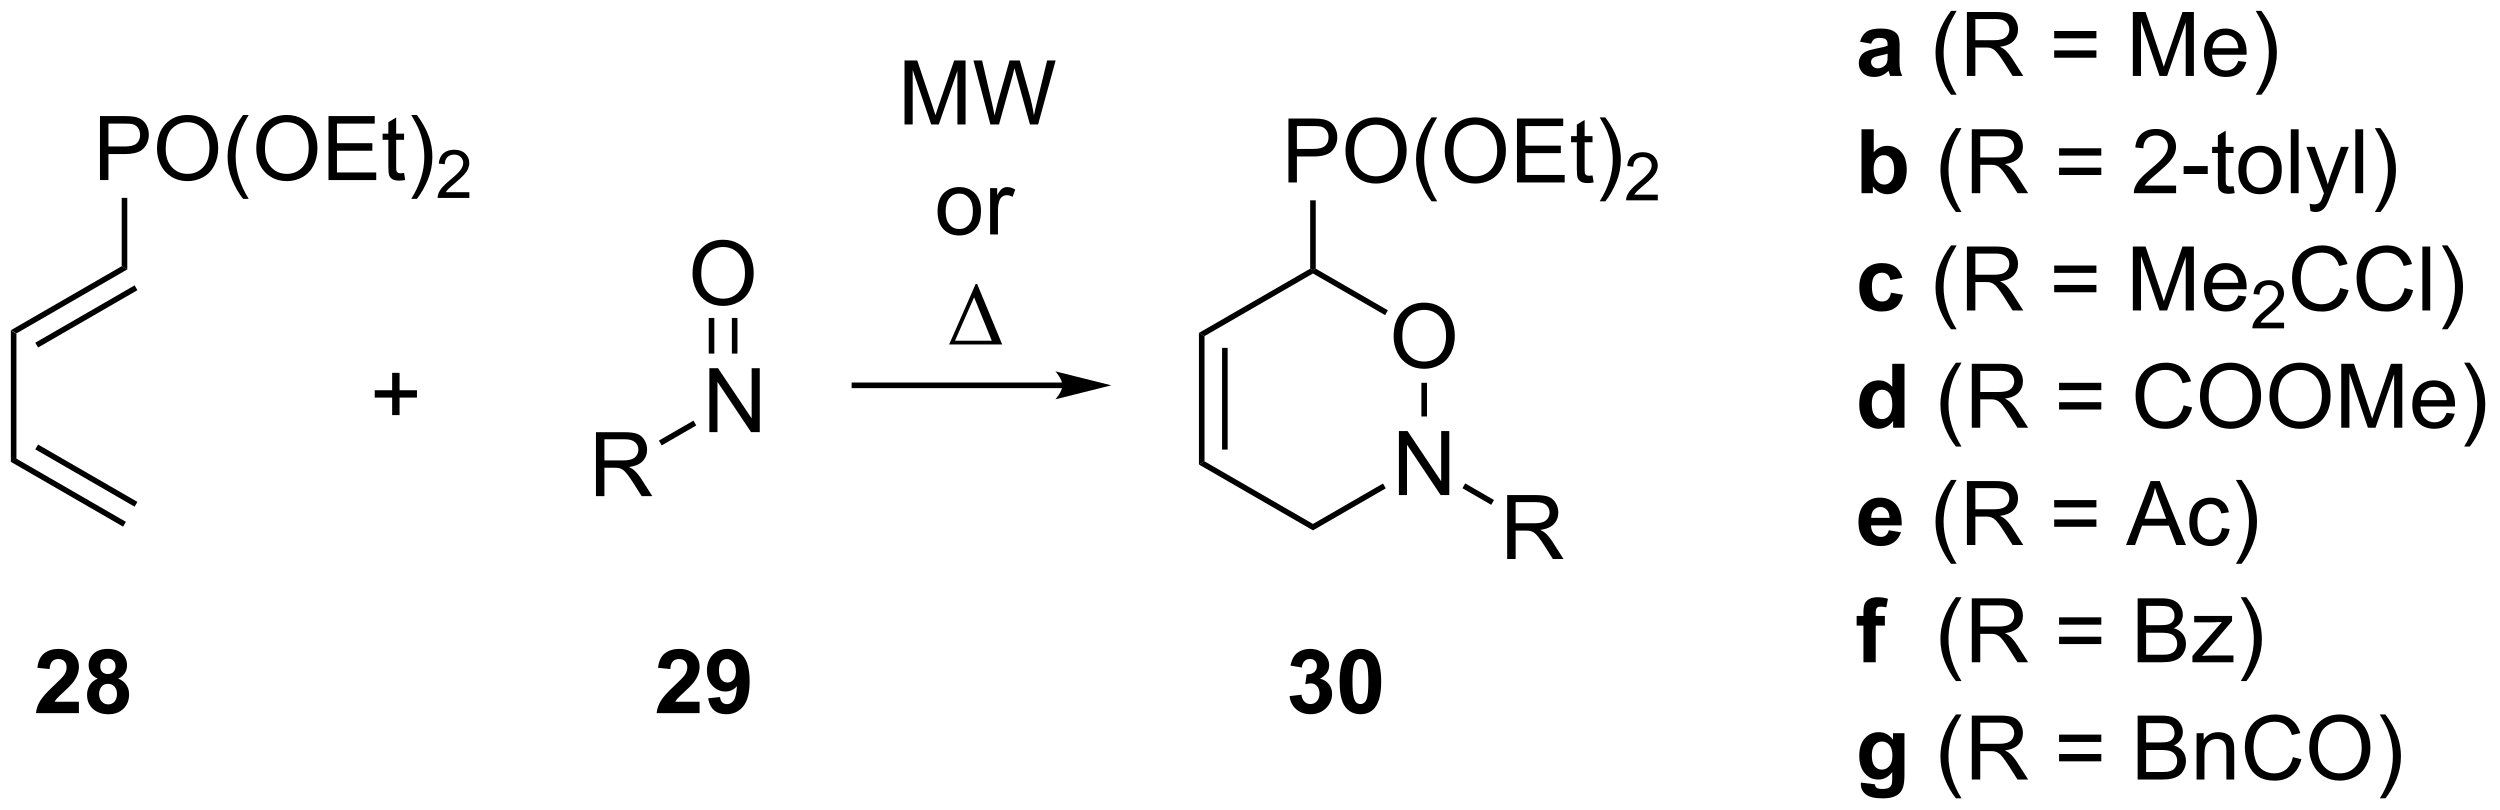
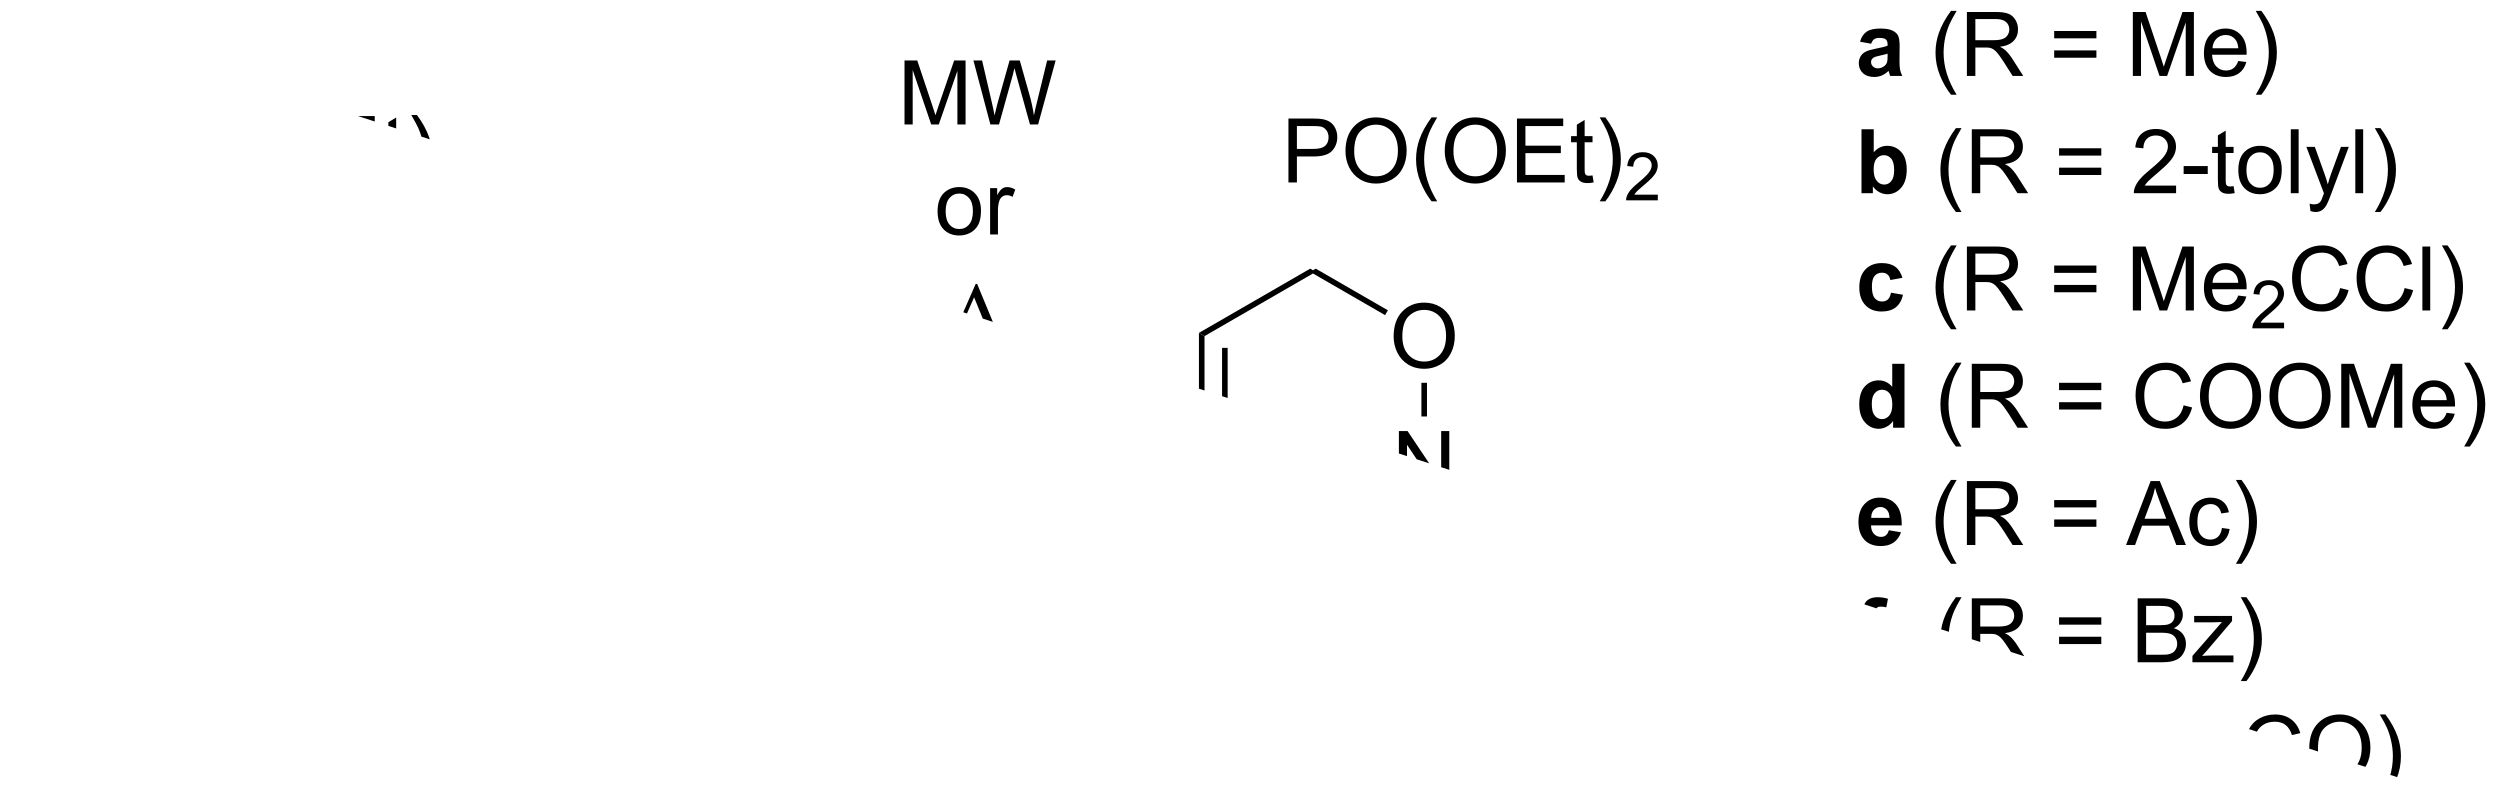
<svg xmlns="http://www.w3.org/2000/svg" stroke-dasharray="none" shape-rendering="auto" font-family="'Dialog'" text-rendering="auto" width="614" fill-opacity="1" color-interpolation="auto" color-rendering="auto" preserveAspectRatio="xMidYMid meet" font-size="12px" viewBox="0 0 614 199" fill="black" stroke="black" image-rendering="auto" stroke-miterlimit="10" stroke-linecap="square" stroke-linejoin="miter" font-style="normal" stroke-width="1" height="199" stroke-dashoffset="0" font-weight="normal" stroke-opacity="1">
  <defs id="genericDefs" />
  <g>
    <defs id="defs1">
      <clipPath clipPathUnits="userSpaceOnUse" id="clipPath1">
        <path d="M0.646 2.265 L230.533 2.265 L230.533 76.792 L0.646 76.792 L0.646 2.265 Z" />
      </clipPath>
      <clipPath clipPathUnits="userSpaceOnUse" id="clipPath2">
-         <path d="M-1.347 15.47 L-1.347 87.924 L222.148 87.924 L222.148 15.47 Z" />
+         <path d="M-1.347 15.47 L222.148 87.924 L222.148 15.47 Z" />
      </clipPath>
    </defs>
    <g transform="scale(2.667,2.667) translate(-0.646,-2.265) matrix(1.029,0,0,1.029,2.031,-13.647)">
      <path d="M-0.375 45.035 L0.125 45.323 L0.125 56.535 L-0.375 56.823 Z" stroke="none" clip-path="url(#clipPath2)" />
    </g>
    <g transform="matrix(2.743,0,0,2.743,3.695,-42.432)">
      <path d="M0.125 45.323 L-0.375 45.035 L9.55 39.304 L10.05 39.593 ZM2.063 46.586 L10.956 41.452 L10.706 41.019 L1.813 46.153 Z" stroke="none" clip-path="url(#clipPath2)" />
    </g>
    <g transform="matrix(2.743,0,0,2.743,3.695,-42.432)">
      <path d="M-0.375 56.823 L0.125 56.535 L9.925 62.192 L9.675 62.625 ZM1.813 55.704 L10.706 60.839 L10.956 60.406 L2.063 55.271 Z" stroke="none" clip-path="url(#clipPath2)" />
    </g>
    <g transform="matrix(2.743,0,0,2.743,3.695,-42.432)">
      <path d="M7.604 31.589 L7.604 25.862 L9.766 25.862 Q10.336 25.862 10.636 25.917 Q11.057 25.987 11.341 26.185 Q11.628 26.38 11.802 26.737 Q11.977 27.091 11.977 27.518 Q11.977 28.248 11.511 28.755 Q11.047 29.261 9.831 29.261 L8.362 29.261 L8.362 31.589 L7.604 31.589 ZM8.362 28.584 L9.844 28.584 Q10.578 28.584 10.886 28.31 Q11.195 28.037 11.195 27.542 Q11.195 27.182 11.013 26.927 Q10.831 26.669 10.534 26.589 Q10.344 26.537 9.828 26.537 L8.362 26.537 L8.362 28.584 ZM12.711 28.8 Q12.711 27.373 13.477 26.568 Q14.242 25.761 15.453 25.761 Q16.245 25.761 16.88 26.141 Q17.518 26.518 17.852 27.195 Q18.188 27.873 18.188 28.732 Q18.188 29.604 17.836 30.292 Q17.485 30.979 16.839 31.334 Q16.195 31.688 15.448 31.688 Q14.641 31.688 14.003 31.297 Q13.367 30.904 13.039 30.229 Q12.711 29.552 12.711 28.8 ZM13.492 28.81 Q13.492 29.846 14.047 30.443 Q14.604 31.037 15.445 31.037 Q16.3 31.037 16.852 30.435 Q17.407 29.834 17.407 28.729 Q17.407 28.029 17.169 27.508 Q16.933 26.987 16.477 26.701 Q16.024 26.412 15.456 26.412 Q14.651 26.412 14.07 26.966 Q13.492 27.518 13.492 28.81 ZM20.418 33.274 Q19.835 32.539 19.431 31.555 Q19.03 30.568 19.03 29.513 Q19.03 28.584 19.332 27.732 Q19.684 26.745 20.418 25.763 L20.921 25.763 Q20.449 26.576 20.296 26.925 Q20.059 27.464 19.921 28.05 Q19.754 28.779 19.754 29.518 Q19.754 31.396 20.921 33.274 L20.418 33.274 ZM21.598 28.8 Q21.598 27.373 22.363 26.568 Q23.129 25.761 24.34 25.761 Q25.132 25.761 25.767 26.141 Q26.405 26.518 26.738 27.195 Q27.074 27.873 27.074 28.732 Q27.074 29.604 26.723 30.292 Q26.371 30.979 25.726 31.334 Q25.082 31.688 24.335 31.688 Q23.528 31.688 22.89 31.297 Q22.254 30.904 21.926 30.229 Q21.598 29.552 21.598 28.8 ZM22.379 28.81 Q22.379 29.846 22.934 30.443 Q23.491 31.037 24.332 31.037 Q25.186 31.037 25.738 30.435 Q26.293 29.834 26.293 28.729 Q26.293 28.029 26.056 27.508 Q25.819 26.987 25.363 26.701 Q24.91 26.412 24.343 26.412 Q23.538 26.412 22.957 26.966 Q22.379 27.518 22.379 28.81 ZM28.065 31.589 L28.065 25.862 L32.206 25.862 L32.206 26.537 L28.823 26.537 L28.823 28.292 L31.992 28.292 L31.992 28.964 L28.823 28.964 L28.823 30.912 L32.339 30.912 L32.339 31.589 L28.065 31.589 ZM34.831 30.959 L34.932 31.581 Q34.636 31.643 34.401 31.643 Q34.018 31.643 33.807 31.524 Q33.597 31.401 33.511 31.203 Q33.425 31.005 33.425 30.373 L33.425 27.987 L32.909 27.987 L32.909 27.44 L33.425 27.44 L33.425 26.412 L34.125 25.99 L34.125 27.44 L34.831 27.44 L34.831 27.987 L34.125 27.987 L34.125 30.412 Q34.125 30.714 34.162 30.8 Q34.198 30.886 34.282 30.938 Q34.367 30.987 34.524 30.987 Q34.641 30.987 34.831 30.959 ZM35.981 33.274 L35.475 33.274 Q36.645 31.396 36.645 29.518 Q36.645 28.784 36.475 28.06 Q36.343 27.474 36.106 26.935 Q35.952 26.584 35.475 25.763 L35.981 25.763 Q36.715 26.745 37.067 27.732 Q37.366 28.584 37.366 29.513 Q37.366 30.568 36.962 31.555 Q36.559 32.539 35.981 33.274 Z" stroke="none" clip-path="url(#clipPath2)" />
    </g>
    <g transform="matrix(2.743,0,0,2.743,3.695,-42.432)">
      <path d="M40.677 32.681 L40.677 33.189 L37.837 33.189 Q37.831 32.997 37.899 32.822 Q38.007 32.532 38.245 32.251 Q38.485 31.97 38.937 31.601 Q39.636 31.027 39.882 30.691 Q40.128 30.355 40.128 30.056 Q40.128 29.743 39.903 29.529 Q39.681 29.312 39.319 29.312 Q38.938 29.312 38.71 29.54 Q38.481 29.769 38.479 30.173 L37.937 30.118 Q37.993 29.511 38.356 29.195 Q38.72 28.876 39.331 28.876 Q39.95 28.876 40.309 29.22 Q40.671 29.562 40.671 30.068 Q40.671 30.325 40.565 30.575 Q40.46 30.823 40.214 31.099 Q39.97 31.374 39.401 31.855 Q38.927 32.253 38.792 32.396 Q38.657 32.538 38.569 32.681 L40.677 32.681 Z" stroke="none" clip-path="url(#clipPath2)" />
    </g>
    <g transform="matrix(2.743,0,0,2.743,3.695,-42.432)">
      <path d="M10.05 39.593 L9.55 39.304 L9.55 33.188 L10.05 33.188 Z" stroke="none" clip-path="url(#clipPath2)" />
    </g>
    <g transform="matrix(2.743,0,0,2.743,3.695,-42.432)">
      <path d="M33.765 52.637 L33.765 51.067 L32.205 51.067 L32.205 50.411 L33.765 50.411 L33.765 48.853 L34.429 48.853 L34.429 50.411 L35.986 50.411 L35.986 51.067 L34.429 51.067 L34.429 52.637 L33.765 52.637 Z" stroke="none" clip-path="url(#clipPath2)" />
    </g>
    <g transform="matrix(2.743,0,0,2.743,3.695,-42.432)">
      <path d="M60.66 39.974 Q60.66 38.547 61.426 37.742 Q62.191 36.935 63.402 36.935 Q64.194 36.935 64.829 37.315 Q65.468 37.693 65.801 38.37 Q66.137 39.047 66.137 39.906 Q66.137 40.779 65.785 41.466 Q65.434 42.154 64.788 42.508 Q64.145 42.862 63.397 42.862 Q62.59 42.862 61.952 42.471 Q61.316 42.078 60.988 41.404 Q60.66 40.727 60.66 39.974 ZM61.441 39.985 Q61.441 41.021 61.996 41.617 Q62.553 42.211 63.395 42.211 Q64.249 42.211 64.801 41.61 Q65.356 41.008 65.356 39.904 Q65.356 39.203 65.119 38.682 Q64.882 38.162 64.426 37.875 Q63.973 37.586 63.405 37.586 Q62.6 37.586 62.02 38.141 Q61.441 38.693 61.441 39.985 Z" stroke="none" clip-path="url(#clipPath2)" />
    </g>
    <g transform="matrix(2.743,0,0,2.743,3.695,-42.432)">
      <path d="M62.167 54.163 L62.167 48.437 L62.945 48.437 L65.953 52.931 L65.953 48.437 L66.68 48.437 L66.68 54.163 L65.901 54.163 L62.893 49.663 L62.893 54.163 L62.167 54.163 Z" stroke="none" clip-path="url(#clipPath2)" />
    </g>
    <g transform="matrix(2.743,0,0,2.743,3.695,-42.432)">
      <path d="M64.182 43.936 L64.682 43.936 L64.682 47.129 L64.182 47.129 ZM62.112 43.936 L62.112 47.129 L62.612 47.129 L62.612 43.936 Z" stroke="none" clip-path="url(#clipPath2)" />
    </g>
    <g transform="matrix(2.743,0,0,2.743,3.695,-42.432)">
      <path d="M52.013 59.893 L52.013 54.167 L54.552 54.167 Q55.317 54.167 55.716 54.32 Q56.114 54.474 56.351 54.865 Q56.591 55.255 56.591 55.729 Q56.591 56.339 56.195 56.758 Q55.802 57.174 54.976 57.286 Q55.278 57.432 55.435 57.573 Q55.765 57.878 56.062 58.333 L57.06 59.893 L56.106 59.893 L55.349 58.7 Q55.015 58.185 54.799 57.911 Q54.586 57.638 54.416 57.529 Q54.247 57.419 54.07 57.378 Q53.942 57.349 53.648 57.349 L52.77 57.349 L52.77 59.893 L52.013 59.893 ZM52.77 56.693 L54.398 56.693 Q54.919 56.693 55.211 56.586 Q55.505 56.479 55.656 56.242 Q55.81 56.005 55.81 55.729 Q55.81 55.323 55.513 55.062 Q55.218 54.799 54.583 54.799 L52.77 54.799 L52.77 56.693 Z" stroke="none" clip-path="url(#clipPath2)" />
    </g>
    <g transform="matrix(2.743,0,0,2.743,3.695,-42.432)">
      <path d="M60.742 53.13 L60.992 53.563 L57.898 55.35 L57.648 54.916 Z" stroke="none" clip-path="url(#clipPath2)" />
    </g>
    <g transform="matrix(2.743,0,0,2.743,3.695,-42.432)">
      <path d="M93.78 49.721 L75.155 49.721 L74.905 49.721 L74.905 50.221 L75.155 50.221 L93.78 50.221 L94.03 50.221 L94.03 49.721 L93.78 49.721 ZM98.155 49.971 L93.155 48.721 C93.155 48.721 93.78 49.424 93.78 49.971 C93.78 50.517 93.155 51.221 93.155 51.221 Z" stroke="none" clip-path="url(#clipPath2)" />
    </g>
    <g transform="matrix(2.743,0,0,2.743,3.695,-42.432)">
      <path d="M79.641 26.611 L79.641 20.884 L80.781 20.884 L82.138 24.939 Q82.325 25.504 82.411 25.786 Q82.508 25.473 82.716 24.869 L84.086 20.884 L85.107 20.884 L85.107 26.611 L84.375 26.611 L84.375 21.817 L82.711 26.611 L82.029 26.611 L80.372 21.736 L80.372 26.611 L79.641 26.611 ZM87.328 26.611 L85.81 20.884 L86.586 20.884 L87.458 24.637 Q87.599 25.228 87.7 25.809 Q87.919 24.892 87.958 24.752 L89.047 20.884 L89.961 20.884 L90.781 23.783 Q91.091 24.861 91.227 25.809 Q91.336 25.267 91.513 24.564 L92.411 20.884 L93.172 20.884 L91.602 26.611 L90.872 26.611 L89.664 22.247 Q89.513 21.7 89.484 21.575 Q89.396 21.971 89.318 22.247 L88.102 26.611 L87.328 26.611 Z" stroke="none" clip-path="url(#clipPath2)" />
    </g>
    <g transform="matrix(2.743,0,0,2.743,3.695,-42.432)">
      <path d="M82.6 34.386 Q82.6 33.234 83.24 32.68 Q83.777 32.219 84.545 32.219 Q85.402 32.219 85.943 32.779 Q86.487 33.339 86.487 34.328 Q86.487 35.128 86.245 35.589 Q86.006 36.047 85.547 36.302 Q85.089 36.555 84.545 36.555 Q83.675 36.555 83.136 35.998 Q82.6 35.438 82.6 34.386 ZM83.323 34.386 Q83.323 35.182 83.67 35.581 Q84.019 35.977 84.545 35.977 Q85.068 35.977 85.415 35.578 Q85.764 35.18 85.764 34.362 Q85.764 33.594 85.415 33.198 Q85.066 32.8 84.545 32.8 Q84.019 32.8 83.67 33.196 Q83.323 33.589 83.323 34.386 ZM87.304 36.461 L87.304 32.313 L87.937 32.313 L87.937 32.94 Q88.179 32.5 88.382 32.359 Q88.588 32.219 88.835 32.219 Q89.189 32.219 89.557 32.446 L89.314 33.096 Q89.057 32.946 88.799 32.946 Q88.57 32.946 88.385 33.084 Q88.202 33.221 88.124 33.469 Q88.007 33.844 88.007 34.289 L88.007 36.461 L87.304 36.461 Z" stroke="none" clip-path="url(#clipPath2)" />
    </g>
    <g transform="matrix(2.743,0,0,2.743,3.695,-42.432)">
      <path d="M83.637 46.311 L86.012 40.892 L86.144 40.892 L88.387 46.311 L83.637 46.311 ZM87.454 45.978 L85.871 42.087 L84.16 45.978 L87.454 45.978 Z" stroke="none" clip-path="url(#clipPath2)" />
    </g>
    <g transform="matrix(2.743,0,0,2.743,3.695,-42.432)">
      <path d="M123.906 59.793 L123.906 54.067 L124.684 54.067 L127.692 58.562 L127.692 54.067 L128.418 54.067 L128.418 59.793 L127.64 59.793 L124.632 55.293 L124.632 59.793 L123.906 59.793 Z" stroke="none" clip-path="url(#clipPath2)" />
    </g>
    <g transform="matrix(2.743,0,0,2.743,3.695,-42.432)">
      <path d="M123.434 45.604 Q123.434 44.177 124.2 43.373 Q124.965 42.565 126.176 42.565 Q126.968 42.565 127.603 42.946 Q128.241 43.323 128.575 44 Q128.911 44.677 128.911 45.537 Q128.911 46.409 128.559 47.096 Q128.208 47.784 127.562 48.138 Q126.918 48.492 126.171 48.492 Q125.364 48.492 124.726 48.102 Q124.09 47.709 123.762 47.034 Q123.434 46.357 123.434 45.604 ZM124.215 45.615 Q124.215 46.651 124.77 47.248 Q125.327 47.841 126.168 47.841 Q127.023 47.841 127.575 47.24 Q128.129 46.638 128.129 45.534 Q128.129 44.834 127.892 44.313 Q127.656 43.792 127.2 43.505 Q126.747 43.216 126.179 43.216 Q125.374 43.216 124.793 43.771 Q124.215 44.323 124.215 45.615 Z" stroke="none" clip-path="url(#clipPath2)" />
    </g>
    <g transform="matrix(2.743,0,0,2.743,3.695,-42.432)">
      <path d="M106.002 45.274 L106.502 45.563 L106.502 56.774 L106.002 57.063 ZM108.073 46.614 L108.073 55.723 L108.573 55.723 L108.573 46.614 Z" stroke="none" clip-path="url(#clipPath2)" />
    </g>
    <g transform="matrix(2.743,0,0,2.743,3.695,-42.432)">
      <path d="M106.002 57.063 L106.502 56.774 L116.212 62.38 L116.212 62.957 Z" stroke="none" clip-path="url(#clipPath2)" />
    </g>
    <g transform="matrix(2.743,0,0,2.743,3.695,-42.432)">
      <path d="M116.212 62.957 L116.212 62.38 L122.481 58.761 L122.731 59.194 Z" stroke="none" clip-path="url(#clipPath2)" />
    </g>
    <g transform="matrix(2.743,0,0,2.743,3.695,-42.432)">
      <path d="M126.421 52.759 L125.921 52.759 L125.921 49.745 L126.421 49.745 Z" stroke="none" clip-path="url(#clipPath2)" />
    </g>
    <g transform="matrix(2.743,0,0,2.743,3.695,-42.432)">
      <path d="M122.919 43.252 L122.669 43.685 L116.212 39.957 L116.212 39.668 L116.462 39.524 Z" stroke="none" clip-path="url(#clipPath2)" />
    </g>
    <g transform="matrix(2.743,0,0,2.743,3.695,-42.432)">
      <path d="M115.962 39.524 L116.212 39.668 L116.212 39.957 L106.502 45.563 L106.002 45.274 Z" stroke="none" clip-path="url(#clipPath2)" />
    </g>
    <g transform="matrix(2.743,0,0,2.743,3.695,-42.432)">
      <path d="M114.016 31.808 L114.016 26.082 L116.178 26.082 Q116.748 26.082 117.048 26.136 Q117.47 26.207 117.754 26.405 Q118.04 26.6 118.214 26.957 Q118.389 27.311 118.389 27.738 Q118.389 28.467 117.923 28.975 Q117.459 29.48 116.243 29.48 L114.774 29.48 L114.774 31.808 L114.016 31.808 ZM114.774 28.803 L116.256 28.803 Q116.99 28.803 117.298 28.53 Q117.608 28.256 117.608 27.761 Q117.608 27.402 117.425 27.147 Q117.243 26.889 116.946 26.808 Q116.756 26.756 116.24 26.756 L114.774 26.756 L114.774 28.803 ZM119.123 29.019 Q119.123 27.592 119.889 26.788 Q120.654 25.98 121.865 25.98 Q122.657 25.98 123.293 26.36 Q123.93 26.738 124.264 27.415 Q124.6 28.092 124.6 28.951 Q124.6 29.824 124.248 30.511 Q123.897 31.199 123.251 31.553 Q122.608 31.907 121.86 31.907 Q121.053 31.907 120.415 31.517 Q119.779 31.123 119.451 30.449 Q119.123 29.772 119.123 29.019 ZM119.904 29.03 Q119.904 30.066 120.459 30.663 Q121.016 31.256 121.858 31.256 Q122.712 31.256 123.264 30.655 Q123.819 30.053 123.819 28.949 Q123.819 28.248 123.582 27.728 Q123.345 27.207 122.889 26.92 Q122.436 26.631 121.868 26.631 Q121.063 26.631 120.483 27.186 Q119.904 27.738 119.904 29.03 ZM126.83 33.493 Q126.247 32.759 125.843 31.774 Q125.442 30.788 125.442 29.733 Q125.442 28.803 125.744 27.951 Q126.096 26.965 126.83 25.983 L127.333 25.983 Q126.862 26.795 126.708 27.144 Q126.471 27.683 126.333 28.269 Q126.166 28.998 126.166 29.738 Q126.166 31.616 127.333 33.493 L126.83 33.493 ZM128.01 29.019 Q128.01 27.592 128.776 26.788 Q129.541 25.98 130.752 25.98 Q131.544 25.98 132.179 26.36 Q132.817 26.738 133.151 27.415 Q133.487 28.092 133.487 28.951 Q133.487 29.824 133.135 30.511 Q132.783 31.199 132.138 31.553 Q131.494 31.907 130.747 31.907 Q129.94 31.907 129.302 31.517 Q128.666 31.123 128.338 30.449 Q128.01 29.772 128.01 29.019 ZM128.791 29.03 Q128.791 30.066 129.346 30.663 Q129.903 31.256 130.744 31.256 Q131.599 31.256 132.151 30.655 Q132.705 30.053 132.705 28.949 Q132.705 28.248 132.468 27.728 Q132.231 27.207 131.776 26.92 Q131.322 26.631 130.755 26.631 Q129.95 26.631 129.369 27.186 Q128.791 27.738 128.791 29.03 ZM134.477 31.808 L134.477 26.082 L138.618 26.082 L138.618 26.756 L135.235 26.756 L135.235 28.511 L138.405 28.511 L138.405 29.183 L135.235 29.183 L135.235 31.131 L138.751 31.131 L138.751 31.808 L134.477 31.808 ZM141.243 31.178 L141.345 31.8 Q141.048 31.863 140.813 31.863 Q140.43 31.863 140.22 31.743 Q140.009 31.621 139.923 31.423 Q139.837 31.225 139.837 30.592 L139.837 28.207 L139.321 28.207 L139.321 27.66 L139.837 27.66 L139.837 26.631 L140.537 26.209 L140.537 27.66 L141.243 27.66 L141.243 28.207 L140.537 28.207 L140.537 30.631 Q140.537 30.933 140.574 31.019 Q140.61 31.105 140.694 31.157 Q140.78 31.207 140.936 31.207 Q141.053 31.207 141.243 31.178 ZM142.393 33.493 L141.888 33.493 Q143.057 31.616 143.057 29.738 Q143.057 29.004 142.888 28.28 Q142.755 27.694 142.518 27.155 Q142.364 26.803 141.888 25.983 L142.393 25.983 Q143.127 26.965 143.479 27.951 Q143.778 28.803 143.778 29.733 Q143.778 30.788 143.375 31.774 Q142.971 32.759 142.393 33.493 Z" stroke="none" clip-path="url(#clipPath2)" />
    </g>
    <g transform="matrix(2.743,0,0,2.743,3.695,-42.432)">
      <path d="M147.089 32.901 L147.089 33.408 L144.249 33.408 Q144.243 33.217 144.311 33.041 Q144.419 32.752 144.657 32.471 Q144.897 32.19 145.349 31.82 Q146.048 31.246 146.294 30.91 Q146.54 30.574 146.54 30.276 Q146.54 29.963 146.315 29.748 Q146.093 29.531 145.731 29.531 Q145.351 29.531 145.122 29.76 Q144.893 29.988 144.892 30.393 L144.349 30.338 Q144.405 29.731 144.768 29.414 Q145.132 29.096 145.743 29.096 Q146.362 29.096 146.722 29.439 Q147.083 29.781 147.083 30.287 Q147.083 30.545 146.977 30.795 Q146.872 31.043 146.626 31.319 Q146.382 31.594 145.813 32.074 Q145.339 32.473 145.204 32.615 Q145.069 32.758 144.981 32.901 L147.089 32.901 Z" stroke="none" clip-path="url(#clipPath2)" />
    </g>
    <g transform="matrix(2.743,0,0,2.743,3.695,-42.432)">
-       <path d="M116.462 39.524 L116.212 39.668 L115.962 39.524 L115.962 33.408 L116.462 33.408 Z" stroke="none" clip-path="url(#clipPath2)" />
-     </g>
+       </g>
    <g transform="matrix(2.743,0,0,2.743,3.695,-42.432)">
-       <path d="M133.601 65.523 L133.601 59.797 L136.14 59.797 Q136.906 59.797 137.304 59.95 Q137.703 60.104 137.94 60.495 Q138.179 60.885 138.179 61.359 Q138.179 61.969 137.783 62.388 Q137.39 62.805 136.565 62.917 Q136.867 63.062 137.023 63.203 Q137.354 63.508 137.65 63.964 L138.648 65.523 L137.695 65.523 L136.937 64.331 Q136.604 63.815 136.387 63.542 Q136.174 63.268 136.005 63.159 Q135.835 63.049 135.658 63.008 Q135.531 62.979 135.236 62.979 L134.359 62.979 L134.359 65.523 L133.601 65.523 ZM134.359 62.323 L135.986 62.323 Q136.507 62.323 136.799 62.216 Q137.093 62.109 137.244 61.872 Q137.398 61.635 137.398 61.359 Q137.398 60.953 137.101 60.693 Q136.807 60.43 136.171 60.43 L134.359 60.43 L134.359 62.323 Z" stroke="none" clip-path="url(#clipPath2)" />
-     </g>
+       </g>
    <g transform="matrix(2.743,0,0,2.743,3.695,-42.432)">
      <path d="M129.596 59.184 L129.846 58.752 L132.421 60.238 L132.171 60.671 Z" stroke="none" clip-path="url(#clipPath2)" />
    </g>
    <g transform="matrix(2.743,0,0,2.743,3.695,-42.432)">
      <path d="M5.719 78.299 L5.719 79.319 L1.872 79.319 Q1.935 78.741 2.247 78.223 Q2.56 77.705 3.482 76.851 Q4.224 76.158 4.391 75.913 Q4.617 75.572 4.617 75.241 Q4.617 74.874 4.419 74.676 Q4.224 74.478 3.875 74.478 Q3.531 74.478 3.328 74.687 Q3.125 74.892 3.094 75.374 L2 75.265 Q2.099 74.359 2.615 73.965 Q3.13 73.569 3.904 73.569 Q4.75 73.569 5.234 74.028 Q5.719 74.484 5.719 75.163 Q5.719 75.549 5.581 75.9 Q5.443 76.249 5.141 76.632 Q4.943 76.885 4.422 77.361 Q3.904 77.838 3.763 77.994 Q3.625 78.15 3.539 78.299 L5.719 78.299 ZM7.402 76.228 Q6.978 76.049 6.783 75.736 Q6.59 75.421 6.59 75.046 Q6.59 74.405 7.038 73.989 Q7.486 73.569 8.309 73.569 Q9.126 73.569 9.577 73.989 Q10.027 74.405 10.027 75.046 Q10.027 75.444 9.819 75.754 Q9.613 76.064 9.238 76.228 Q9.715 76.421 9.962 76.788 Q10.212 77.155 10.212 77.635 Q10.212 78.429 9.704 78.926 Q9.199 79.421 8.361 79.421 Q7.58 79.421 7.059 79.01 Q6.447 78.525 6.447 77.681 Q6.447 77.218 6.676 76.83 Q6.908 76.439 7.402 76.228 ZM7.629 75.124 Q7.629 75.452 7.814 75.637 Q8.001 75.819 8.309 75.819 Q8.621 75.819 8.809 75.635 Q8.996 75.447 8.996 75.119 Q8.996 74.812 8.811 74.627 Q8.626 74.439 8.322 74.439 Q8.004 74.439 7.816 74.627 Q7.629 74.814 7.629 75.124 ZM7.527 77.577 Q7.527 78.03 7.759 78.285 Q7.994 78.538 8.34 78.538 Q8.681 78.538 8.902 78.293 Q9.126 78.049 9.126 77.588 Q9.126 77.187 8.9 76.942 Q8.673 76.697 8.324 76.697 Q7.923 76.697 7.725 76.976 Q7.527 77.252 7.527 77.577 Z" stroke="none" clip-path="url(#clipPath2)" />
    </g>
    <g transform="matrix(2.743,0,0,2.743,3.695,-42.432)">
      <path d="M166.193 19.384 L165.195 19.205 Q165.365 18.603 165.774 18.314 Q166.185 18.025 166.992 18.025 Q167.727 18.025 168.086 18.2 Q168.445 18.372 168.591 18.64 Q168.74 18.908 168.74 19.622 L168.727 20.903 Q168.727 21.45 168.779 21.71 Q168.833 21.97 168.977 22.267 L167.891 22.267 Q167.849 22.158 167.787 21.942 Q167.758 21.845 167.748 21.814 Q167.466 22.088 167.146 22.226 Q166.826 22.361 166.461 22.361 Q165.82 22.361 165.451 22.015 Q165.083 21.666 165.083 21.134 Q165.083 20.783 165.25 20.507 Q165.419 20.231 165.721 20.085 Q166.024 19.939 166.594 19.83 Q167.365 19.684 167.662 19.559 L167.662 19.45 Q167.662 19.134 167.505 18.999 Q167.349 18.864 166.914 18.864 Q166.623 18.864 166.458 18.981 Q166.294 19.095 166.193 19.384 ZM167.662 20.275 Q167.451 20.345 166.992 20.444 Q166.537 20.541 166.396 20.634 Q166.18 20.785 166.18 21.02 Q166.18 21.252 166.352 21.421 Q166.524 21.588 166.789 21.588 Q167.086 21.588 167.357 21.392 Q167.555 21.244 167.617 21.028 Q167.662 20.887 167.662 20.494 L167.662 20.275 Z" stroke="none" clip-path="url(#clipPath2)" />
    </g>
    <g transform="matrix(2.743,0,0,2.743,3.695,-42.432)">
      <path d="M173.341 23.952 Q172.758 23.218 172.354 22.233 Q171.953 21.247 171.953 20.192 Q171.953 19.262 172.255 18.41 Q172.607 17.424 173.341 16.442 L173.844 16.442 Q173.373 17.254 173.219 17.603 Q172.982 18.142 172.844 18.728 Q172.677 19.457 172.677 20.197 Q172.677 22.075 173.844 23.952 L173.341 23.952 ZM174.763 22.267 L174.763 16.541 L177.302 16.541 Q178.068 16.541 178.466 16.694 Q178.865 16.848 179.102 17.239 Q179.341 17.629 179.341 18.103 Q179.341 18.713 178.945 19.132 Q178.552 19.549 177.727 19.66 Q178.029 19.806 178.185 19.947 Q178.516 20.252 178.813 20.707 L179.81 22.267 L178.857 22.267 L178.099 21.075 Q177.766 20.559 177.55 20.285 Q177.336 20.012 177.167 19.903 Q176.998 19.793 176.82 19.752 Q176.693 19.723 176.399 19.723 L175.521 19.723 L175.521 22.267 L174.763 22.267 ZM175.521 19.067 L177.149 19.067 Q177.669 19.067 177.961 18.96 Q178.255 18.853 178.406 18.616 Q178.56 18.379 178.56 18.103 Q178.56 17.697 178.263 17.437 Q177.969 17.174 177.333 17.174 L175.521 17.174 L175.521 19.067 ZM186.359 18.9 L182.578 18.9 L182.578 18.244 L186.359 18.244 L186.359 18.9 ZM186.359 20.637 L182.578 20.637 L182.578 19.981 L186.359 19.981 L186.359 20.637 ZM189.621 22.267 L189.621 16.541 L190.762 16.541 L192.119 20.595 Q192.306 21.16 192.392 21.442 Q192.488 21.129 192.697 20.525 L194.066 16.541 L195.087 16.541 L195.087 22.267 L194.356 22.267 L194.356 17.473 L192.691 22.267 L192.009 22.267 L190.353 17.392 L190.353 22.267 L189.621 22.267 ZM199.059 20.931 L199.785 21.02 Q199.613 21.658 199.147 22.009 Q198.684 22.361 197.962 22.361 Q197.051 22.361 196.517 21.801 Q195.986 21.239 195.986 20.228 Q195.986 19.181 196.525 18.603 Q197.064 18.025 197.923 18.025 Q198.754 18.025 199.28 18.593 Q199.809 19.158 199.809 20.184 Q199.809 20.247 199.806 20.372 L196.712 20.372 Q196.751 21.056 197.098 21.421 Q197.447 21.783 197.965 21.783 Q198.353 21.783 198.626 21.58 Q198.9 21.377 199.059 20.931 ZM196.751 19.793 L199.066 19.793 Q199.02 19.27 198.801 19.009 Q198.465 18.603 197.931 18.603 Q197.447 18.603 197.116 18.929 Q196.785 19.252 196.751 19.793 ZM201.13 23.952 L200.625 23.952 Q201.794 22.075 201.794 20.197 Q201.794 19.463 201.625 18.739 Q201.492 18.153 201.255 17.614 Q201.102 17.262 200.625 16.442 L201.13 16.442 Q201.865 17.424 202.216 18.41 Q202.516 19.262 202.516 20.192 Q202.516 21.247 202.112 22.233 Q201.708 23.218 201.13 23.952 Z" stroke="none" clip-path="url(#clipPath2)" />
    </g>
    <g transform="matrix(2.743,0,0,2.743,3.695,-42.432)">
      <path d="M165.326 32.767 L165.326 27.041 L166.422 27.041 L166.422 29.103 Q166.93 28.525 167.625 28.525 Q168.383 28.525 168.878 29.075 Q169.375 29.622 169.375 30.65 Q169.375 31.713 168.87 32.288 Q168.365 32.861 167.641 32.861 Q167.287 32.861 166.94 32.684 Q166.594 32.504 166.344 32.158 L166.344 32.767 L165.326 32.767 ZM166.414 30.603 Q166.414 31.247 166.617 31.556 Q166.904 31.994 167.375 31.994 Q167.74 31.994 167.995 31.684 Q168.25 31.372 168.25 30.705 Q168.25 29.994 167.992 29.679 Q167.734 29.364 167.333 29.364 Q166.938 29.364 166.675 29.671 Q166.414 29.978 166.414 30.603 Z" stroke="none" clip-path="url(#clipPath2)" />
    </g>
    <g transform="matrix(2.743,0,0,2.743,3.695,-42.432)">
      <path d="M173.779 34.452 Q173.195 33.718 172.792 32.733 Q172.391 31.747 172.391 30.692 Q172.391 29.762 172.693 28.91 Q173.044 27.924 173.779 26.942 L174.281 26.942 Q173.81 27.754 173.656 28.103 Q173.419 28.642 173.281 29.228 Q173.115 29.957 173.115 30.697 Q173.115 32.575 174.281 34.452 L173.779 34.452 ZM175.201 32.767 L175.201 27.041 L177.74 27.041 Q178.505 27.041 178.904 27.194 Q179.302 27.348 179.539 27.739 Q179.779 28.129 179.779 28.603 Q179.779 29.213 179.383 29.632 Q178.99 30.049 178.164 30.16 Q178.466 30.306 178.623 30.447 Q178.953 30.752 179.25 31.207 L180.248 32.767 L179.294 32.767 L178.537 31.575 Q178.203 31.059 177.987 30.785 Q177.774 30.512 177.604 30.403 Q177.435 30.293 177.258 30.252 Q177.13 30.223 176.836 30.223 L175.958 30.223 L175.958 32.767 L175.201 32.767 ZM175.958 29.567 L177.586 29.567 Q178.107 29.567 178.399 29.46 Q178.693 29.353 178.844 29.116 Q178.998 28.879 178.998 28.603 Q178.998 28.197 178.701 27.937 Q178.406 27.674 177.771 27.674 L175.958 27.674 L175.958 29.567 ZM186.797 29.4 L183.016 29.4 L183.016 28.744 L186.797 28.744 L186.797 29.4 ZM186.797 31.137 L183.016 31.137 L183.016 30.481 L186.797 30.481 L186.797 31.137 ZM193.494 32.09 L193.494 32.767 L189.707 32.767 Q189.699 32.512 189.791 32.278 Q189.934 31.892 190.251 31.517 Q190.572 31.142 191.173 30.65 Q192.106 29.884 192.434 29.437 Q192.762 28.989 192.762 28.59 Q192.762 28.174 192.462 27.887 Q192.166 27.598 191.684 27.598 Q191.176 27.598 190.871 27.903 Q190.566 28.207 190.564 28.747 L189.84 28.674 Q189.916 27.864 190.4 27.442 Q190.884 27.017 191.699 27.017 Q192.525 27.017 193.004 27.476 Q193.486 27.931 193.486 28.606 Q193.486 28.95 193.345 29.283 Q193.204 29.614 192.876 29.981 Q192.551 30.348 191.793 30.989 Q191.16 31.52 190.981 31.71 Q190.801 31.9 190.684 32.09 L193.494 32.09 ZM194.169 31.049 L194.169 30.34 L196.328 30.34 L196.328 31.049 L194.169 31.049 ZM198.641 32.137 L198.742 32.76 Q198.445 32.822 198.211 32.822 Q197.828 32.822 197.617 32.702 Q197.406 32.58 197.32 32.382 Q197.234 32.184 197.234 31.551 L197.234 29.166 L196.719 29.166 L196.719 28.619 L197.234 28.619 L197.234 27.59 L197.935 27.168 L197.935 28.619 L198.641 28.619 L198.641 29.166 L197.935 29.166 L197.935 31.59 Q197.935 31.892 197.971 31.978 Q198.008 32.064 198.091 32.116 Q198.177 32.166 198.333 32.166 Q198.451 32.166 198.641 32.137 ZM199.066 30.692 Q199.066 29.541 199.707 28.986 Q200.244 28.525 201.012 28.525 Q201.869 28.525 202.41 29.085 Q202.954 29.645 202.954 30.634 Q202.954 31.434 202.712 31.895 Q202.473 32.353 202.014 32.608 Q201.556 32.861 201.012 32.861 Q200.142 32.861 199.603 32.304 Q199.066 31.744 199.066 30.692 ZM199.791 30.692 Q199.791 31.489 200.137 31.887 Q200.486 32.283 201.012 32.283 Q201.535 32.283 201.882 31.884 Q202.231 31.486 202.231 30.668 Q202.231 29.9 201.882 29.504 Q201.533 29.106 201.012 29.106 Q200.486 29.106 200.137 29.502 Q199.791 29.895 199.791 30.692 ZM203.763 32.767 L203.763 27.041 L204.466 27.041 L204.466 32.767 L203.763 32.767 ZM205.525 34.366 L205.447 33.705 Q205.676 33.767 205.848 33.767 Q206.082 33.767 206.223 33.689 Q206.363 33.611 206.454 33.47 Q206.52 33.366 206.668 32.947 Q206.689 32.89 206.731 32.775 L205.158 28.619 L205.916 28.619 L206.778 31.02 Q206.947 31.478 207.079 31.981 Q207.199 31.497 207.369 31.035 L208.254 28.619 L208.957 28.619 L207.379 32.838 Q207.126 33.523 206.986 33.78 Q206.798 34.127 206.556 34.288 Q206.314 34.452 205.978 34.452 Q205.775 34.452 205.525 34.366 ZM209.541 32.767 L209.541 27.041 L210.244 27.041 L210.244 32.767 L209.541 32.767 ZM211.794 34.452 L211.289 34.452 Q212.458 32.575 212.458 30.697 Q212.458 29.963 212.289 29.239 Q212.156 28.653 211.919 28.114 Q211.766 27.762 211.289 26.942 L211.794 26.942 Q212.529 27.924 212.88 28.91 Q213.18 29.762 213.18 30.692 Q213.18 31.747 212.776 32.733 Q212.373 33.718 211.794 34.452 Z" stroke="none" clip-path="url(#clipPath2)" />
    </g>
    <g transform="matrix(2.743,0,0,2.743,3.695,-42.432)">
      <path d="M168.99 40.345 L167.906 40.541 Q167.852 40.215 167.659 40.051 Q167.466 39.887 167.156 39.887 Q166.748 39.887 166.503 40.171 Q166.258 40.455 166.258 41.119 Q166.258 41.856 166.505 42.16 Q166.755 42.465 167.172 42.465 Q167.484 42.465 167.682 42.288 Q167.883 42.111 167.966 41.676 L169.044 41.861 Q168.875 42.603 168.399 42.983 Q167.922 43.361 167.123 43.361 Q166.211 43.361 165.669 42.788 Q165.13 42.213 165.13 41.197 Q165.13 40.168 165.672 39.598 Q166.216 39.025 167.141 39.025 Q167.899 39.025 168.346 39.351 Q168.794 39.676 168.99 40.345 Z" stroke="none" clip-path="url(#clipPath2)" />
    </g>
    <g transform="matrix(2.743,0,0,2.743,3.695,-42.432)">
      <path d="M173.341 44.952 Q172.758 44.218 172.354 43.233 Q171.953 42.246 171.953 41.192 Q171.953 40.262 172.255 39.41 Q172.607 38.423 173.341 37.442 L173.844 37.442 Q173.373 38.254 173.219 38.603 Q172.982 39.142 172.844 39.728 Q172.677 40.457 172.677 41.197 Q172.677 43.075 173.844 44.952 L173.341 44.952 ZM174.763 43.267 L174.763 37.541 L177.302 37.541 Q178.068 37.541 178.466 37.694 Q178.865 37.848 179.102 38.239 Q179.341 38.629 179.341 39.103 Q179.341 39.713 178.945 40.132 Q178.552 40.548 177.727 40.66 Q178.029 40.806 178.185 40.947 Q178.516 41.252 178.813 41.707 L179.81 43.267 L178.857 43.267 L178.099 42.075 Q177.766 41.559 177.55 41.285 Q177.336 41.012 177.167 40.903 Q176.998 40.793 176.82 40.752 Q176.693 40.723 176.399 40.723 L175.521 40.723 L175.521 43.267 L174.763 43.267 ZM175.521 40.067 L177.149 40.067 Q177.669 40.067 177.961 39.96 Q178.255 39.853 178.406 39.616 Q178.56 39.379 178.56 39.103 Q178.56 38.697 178.263 38.437 Q177.969 38.173 177.333 38.173 L175.521 38.173 L175.521 40.067 ZM186.359 39.9 L182.578 39.9 L182.578 39.244 L186.359 39.244 L186.359 39.9 ZM186.359 41.637 L182.578 41.637 L182.578 40.981 L186.359 40.981 L186.359 41.637 ZM189.621 43.267 L189.621 37.541 L190.762 37.541 L192.119 41.595 Q192.306 42.16 192.392 42.442 Q192.488 42.129 192.697 41.525 L194.066 37.541 L195.087 37.541 L195.087 43.267 L194.356 43.267 L194.356 38.473 L192.691 43.267 L192.009 43.267 L190.353 38.392 L190.353 43.267 L189.621 43.267 ZM199.059 41.931 L199.785 42.02 Q199.613 42.658 199.147 43.01 Q198.684 43.361 197.962 43.361 Q197.051 43.361 196.517 42.801 Q195.986 42.239 195.986 41.228 Q195.986 40.181 196.525 39.603 Q197.064 39.025 197.923 39.025 Q198.754 39.025 199.28 39.593 Q199.809 40.158 199.809 41.184 Q199.809 41.246 199.806 41.371 L196.712 41.371 Q196.751 42.056 197.098 42.421 Q197.447 42.783 197.965 42.783 Q198.353 42.783 198.626 42.58 Q198.9 42.377 199.059 41.931 ZM196.751 40.793 L199.066 40.793 Q199.02 40.27 198.801 40.01 Q198.465 39.603 197.931 39.603 Q197.447 39.603 197.116 39.929 Q196.785 40.252 196.751 40.793 Z" stroke="none" clip-path="url(#clipPath2)" />
    </g>
    <g transform="matrix(2.743,0,0,2.743,3.695,-42.432)">
      <path d="M203.162 44.359 L203.162 44.867 L200.322 44.867 Q200.316 44.676 200.385 44.5 Q200.492 44.211 200.731 43.93 Q200.971 43.648 201.422 43.279 Q202.121 42.705 202.367 42.369 Q202.613 42.033 202.613 41.734 Q202.613 41.422 202.389 41.207 Q202.166 40.99 201.805 40.99 Q201.424 40.99 201.195 41.219 Q200.967 41.447 200.965 41.852 L200.422 41.797 Q200.479 41.19 200.842 40.873 Q201.205 40.555 201.816 40.555 Q202.436 40.555 202.795 40.898 Q203.156 41.24 203.156 41.746 Q203.156 42.004 203.051 42.254 Q202.945 42.502 202.699 42.778 Q202.455 43.053 201.887 43.533 Q201.412 43.932 201.277 44.074 Q201.143 44.217 201.055 44.359 L203.162 44.359 Z" stroke="none" clip-path="url(#clipPath2)" />
    </g>
    <g transform="matrix(2.743,0,0,2.743,3.695,-42.432)">
      <path d="M208.181 41.26 L208.939 41.45 Q208.702 42.385 208.082 42.877 Q207.462 43.366 206.569 43.366 Q205.642 43.366 205.061 42.989 Q204.483 42.611 204.178 41.898 Q203.876 41.181 203.876 40.361 Q203.876 39.465 204.217 38.801 Q204.561 38.135 205.191 37.788 Q205.821 37.442 206.579 37.442 Q207.439 37.442 208.024 37.879 Q208.61 38.317 208.842 39.111 L208.095 39.285 Q207.897 38.66 207.517 38.377 Q207.139 38.09 206.564 38.09 Q205.905 38.09 205.459 38.408 Q205.017 38.723 204.837 39.257 Q204.657 39.791 204.657 40.356 Q204.657 41.088 204.871 41.632 Q205.084 42.176 205.532 42.447 Q205.983 42.715 206.506 42.715 Q207.142 42.715 207.582 42.348 Q208.024 41.981 208.181 41.26 ZM213.958 41.26 L214.716 41.45 Q214.479 42.385 213.859 42.877 Q213.239 43.366 212.346 43.366 Q211.419 43.366 210.838 42.989 Q210.26 42.611 209.956 41.898 Q209.653 41.181 209.653 40.361 Q209.653 39.465 209.994 38.801 Q210.338 38.135 210.969 37.788 Q211.599 37.442 212.357 37.442 Q213.216 37.442 213.802 37.879 Q214.388 38.317 214.619 39.111 L213.872 39.285 Q213.674 38.66 213.294 38.377 Q212.916 38.09 212.341 38.09 Q211.682 38.09 211.237 38.408 Q210.794 38.723 210.614 39.257 Q210.435 39.791 210.435 40.356 Q210.435 41.088 210.648 41.632 Q210.862 42.176 211.31 42.447 Q211.76 42.715 212.284 42.715 Q212.919 42.715 213.359 42.348 Q213.802 41.981 213.958 41.26 ZM215.545 43.267 L215.545 37.541 L216.248 37.541 L216.248 43.267 L215.545 43.267 ZM217.799 44.952 L217.294 44.952 Q218.463 43.075 218.463 41.197 Q218.463 40.463 218.294 39.739 Q218.161 39.153 217.924 38.614 Q217.771 38.262 217.294 37.442 L217.799 37.442 Q218.534 38.423 218.885 39.41 Q219.185 40.262 219.185 41.192 Q219.185 42.246 218.781 43.233 Q218.377 44.218 217.799 44.952 Z" stroke="none" clip-path="url(#clipPath2)" />
    </g>
    <g transform="matrix(2.743,0,0,2.743,3.695,-42.432)">
      <path d="M169.177 53.767 L168.156 53.767 L168.156 53.158 Q167.904 53.512 167.557 53.687 Q167.211 53.861 166.859 53.861 Q166.146 53.861 165.636 53.285 Q165.125 52.707 165.125 51.676 Q165.125 50.621 165.62 50.075 Q166.117 49.525 166.875 49.525 Q167.57 49.525 168.078 50.103 L168.078 48.041 L169.177 48.041 L169.177 53.767 ZM166.248 51.603 Q166.248 52.267 166.43 52.564 Q166.695 52.994 167.172 52.994 Q167.552 52.994 167.818 52.671 Q168.083 52.348 168.083 51.707 Q168.083 50.994 167.826 50.679 Q167.568 50.364 167.164 50.364 Q166.774 50.364 166.511 50.676 Q166.248 50.986 166.248 51.603 Z" stroke="none" clip-path="url(#clipPath2)" />
    </g>
    <g transform="matrix(2.743,0,0,2.743,3.695,-42.432)">
      <path d="M173.779 55.452 Q173.195 54.718 172.792 53.733 Q172.391 52.746 172.391 51.692 Q172.391 50.762 172.693 49.91 Q173.044 48.923 173.779 47.942 L174.281 47.942 Q173.81 48.754 173.656 49.103 Q173.419 49.642 173.281 50.228 Q173.115 50.957 173.115 51.697 Q173.115 53.575 174.281 55.452 L173.779 55.452 ZM175.201 53.767 L175.201 48.041 L177.74 48.041 Q178.505 48.041 178.904 48.194 Q179.302 48.348 179.539 48.739 Q179.779 49.129 179.779 49.603 Q179.779 50.213 179.383 50.632 Q178.99 51.048 178.164 51.16 Q178.466 51.306 178.623 51.447 Q178.953 51.752 179.25 52.207 L180.248 53.767 L179.294 53.767 L178.537 52.575 Q178.203 52.059 177.987 51.785 Q177.774 51.512 177.604 51.403 Q177.435 51.293 177.258 51.252 Q177.13 51.223 176.836 51.223 L175.958 51.223 L175.958 53.767 L175.201 53.767 ZM175.958 50.567 L177.586 50.567 Q178.107 50.567 178.399 50.46 Q178.693 50.353 178.844 50.116 Q178.998 49.879 178.998 49.603 Q178.998 49.197 178.701 48.937 Q178.406 48.673 177.771 48.673 L175.958 48.673 L175.958 50.567 ZM186.797 50.4 L183.016 50.4 L183.016 49.744 L186.797 49.744 L186.797 50.4 ZM186.797 52.137 L183.016 52.137 L183.016 51.481 L186.797 51.481 L186.797 52.137 ZM194.168 51.76 L194.926 51.95 Q194.689 52.885 194.069 53.377 Q193.449 53.866 192.556 53.866 Q191.629 53.866 191.048 53.489 Q190.47 53.111 190.166 52.398 Q189.863 51.681 189.863 50.861 Q189.863 49.965 190.204 49.301 Q190.548 48.635 191.179 48.288 Q191.809 47.942 192.566 47.942 Q193.426 47.942 194.012 48.379 Q194.598 48.817 194.829 49.611 L194.082 49.785 Q193.884 49.16 193.504 48.877 Q193.126 48.59 192.551 48.59 Q191.892 48.59 191.447 48.908 Q191.004 49.223 190.824 49.757 Q190.645 50.291 190.645 50.856 Q190.645 51.588 190.858 52.132 Q191.072 52.676 191.52 52.947 Q191.97 53.215 192.494 53.215 Q193.129 53.215 193.569 52.848 Q194.012 52.481 194.168 51.76 ZM195.63 50.978 Q195.63 49.551 196.396 48.746 Q197.162 47.939 198.373 47.939 Q199.164 47.939 199.8 48.319 Q200.438 48.697 200.771 49.374 Q201.107 50.051 201.107 50.91 Q201.107 51.783 200.755 52.47 Q200.404 53.158 199.758 53.512 Q199.115 53.866 198.367 53.866 Q197.56 53.866 196.922 53.476 Q196.287 53.082 195.958 52.408 Q195.63 51.731 195.63 50.978 ZM196.412 50.989 Q196.412 52.025 196.966 52.621 Q197.524 53.215 198.365 53.215 Q199.219 53.215 199.771 52.614 Q200.326 52.012 200.326 50.908 Q200.326 50.207 200.089 49.687 Q199.852 49.166 199.396 48.879 Q198.943 48.59 198.375 48.59 Q197.57 48.59 196.99 49.145 Q196.412 49.697 196.412 50.989 ZM201.853 50.978 Q201.853 49.551 202.619 48.746 Q203.384 47.939 204.595 47.939 Q205.387 47.939 206.022 48.319 Q206.66 48.697 206.994 49.374 Q207.329 50.051 207.329 50.91 Q207.329 51.783 206.978 52.47 Q206.626 53.158 205.981 53.512 Q205.337 53.866 204.59 53.866 Q203.783 53.866 203.145 53.476 Q202.509 53.082 202.181 52.408 Q201.853 51.731 201.853 50.978 ZM202.634 50.989 Q202.634 52.025 203.189 52.621 Q203.746 53.215 204.587 53.215 Q205.441 53.215 205.994 52.614 Q206.548 52.012 206.548 50.908 Q206.548 50.207 206.311 49.687 Q206.074 49.166 205.619 48.879 Q205.166 48.59 204.598 48.59 Q203.793 48.59 203.212 49.145 Q202.634 49.697 202.634 50.989 ZM208.281 53.767 L208.281 48.041 L209.422 48.041 L210.779 52.095 Q210.966 52.66 211.052 52.942 Q211.149 52.629 211.357 52.025 L212.727 48.041 L213.748 48.041 L213.748 53.767 L213.016 53.767 L213.016 48.973 L211.352 53.767 L210.669 53.767 L209.013 48.892 L209.013 53.767 L208.281 53.767 ZM217.719 52.431 L218.445 52.52 Q218.274 53.158 217.807 53.51 Q217.344 53.861 216.623 53.861 Q215.711 53.861 215.177 53.301 Q214.646 52.739 214.646 51.728 Q214.646 50.681 215.185 50.103 Q215.724 49.525 216.583 49.525 Q217.414 49.525 217.94 50.093 Q218.469 50.658 218.469 51.684 Q218.469 51.746 218.466 51.871 L215.373 51.871 Q215.412 52.556 215.758 52.921 Q216.107 53.283 216.625 53.283 Q217.013 53.283 217.287 53.08 Q217.56 52.877 217.719 52.431 ZM215.412 51.293 L217.727 51.293 Q217.68 50.77 217.461 50.51 Q217.125 50.103 216.591 50.103 Q216.107 50.103 215.776 50.429 Q215.445 50.752 215.412 51.293 ZM219.791 55.452 L219.285 55.452 Q220.454 53.575 220.454 51.697 Q220.454 50.963 220.285 50.239 Q220.153 49.653 219.916 49.114 Q219.762 48.762 219.285 47.942 L219.791 47.942 Q220.525 48.923 220.876 49.91 Q221.176 50.762 221.176 51.692 Q221.176 52.746 220.772 53.733 Q220.369 54.718 219.791 55.452 Z" stroke="none" clip-path="url(#clipPath2)" />
    </g>
    <g transform="matrix(2.743,0,0,2.743,3.695,-42.432)">
      <path d="M167.774 62.947 L168.867 63.129 Q168.656 63.731 168.201 64.046 Q167.748 64.361 167.063 64.361 Q165.982 64.361 165.461 63.653 Q165.052 63.088 165.052 62.223 Q165.052 61.192 165.591 60.608 Q166.13 60.025 166.953 60.025 Q167.88 60.025 168.414 60.637 Q168.951 61.246 168.927 62.51 L166.177 62.51 Q166.188 62.996 166.44 63.27 Q166.695 63.541 167.076 63.541 Q167.333 63.541 167.508 63.4 Q167.685 63.26 167.774 62.947 ZM167.836 61.838 Q167.826 61.361 167.591 61.114 Q167.357 60.864 167.021 60.864 Q166.662 60.864 166.427 61.127 Q166.193 61.387 166.195 61.838 L167.836 61.838 Z" stroke="none" clip-path="url(#clipPath2)" />
    </g>
    <g transform="matrix(2.743,0,0,2.743,3.695,-42.432)">
      <path d="M173.341 65.952 Q172.758 65.218 172.354 64.234 Q171.953 63.246 171.953 62.192 Q171.953 61.262 172.255 60.41 Q172.607 59.424 173.341 58.442 L173.844 58.442 Q173.373 59.254 173.219 59.603 Q172.982 60.142 172.844 60.728 Q172.677 61.457 172.677 62.197 Q172.677 64.075 173.844 65.952 L173.341 65.952 ZM174.763 64.267 L174.763 58.541 L177.302 58.541 Q178.068 58.541 178.466 58.694 Q178.865 58.848 179.102 59.239 Q179.341 59.629 179.341 60.103 Q179.341 60.713 178.945 61.132 Q178.552 61.549 177.727 61.66 Q178.029 61.806 178.185 61.947 Q178.516 62.252 178.813 62.707 L179.81 64.267 L178.857 64.267 L178.099 63.075 Q177.766 62.559 177.55 62.285 Q177.336 62.012 177.167 61.903 Q176.998 61.793 176.82 61.752 Q176.693 61.723 176.399 61.723 L175.521 61.723 L175.521 64.267 L174.763 64.267 ZM175.521 61.067 L177.149 61.067 Q177.669 61.067 177.961 60.96 Q178.255 60.853 178.406 60.616 Q178.56 60.379 178.56 60.103 Q178.56 59.697 178.263 59.437 Q177.969 59.174 177.333 59.174 L175.521 59.174 L175.521 61.067 ZM186.359 60.9 L182.578 60.9 L182.578 60.244 L186.359 60.244 L186.359 60.9 ZM186.359 62.637 L182.578 62.637 L182.578 61.981 L186.359 61.981 L186.359 62.637 ZM189.014 64.267 L191.215 58.541 L192.033 58.541 L194.376 64.267 L193.512 64.267 L192.845 62.533 L190.449 62.533 L189.822 64.267 L189.014 64.267 ZM190.668 61.916 L192.611 61.916 L192.012 60.33 Q191.738 59.606 191.606 59.142 Q191.496 59.692 191.298 60.236 L190.668 61.916 ZM197.598 62.746 L198.291 62.838 Q198.176 63.551 197.71 63.957 Q197.244 64.361 196.564 64.361 Q195.712 64.361 195.194 63.804 Q194.676 63.246 194.676 62.207 Q194.676 61.535 194.897 61.033 Q195.121 60.528 195.577 60.278 Q196.033 60.025 196.566 60.025 Q197.244 60.025 197.673 60.366 Q198.103 60.707 198.223 61.338 L197.541 61.442 Q197.441 61.025 197.194 60.814 Q196.947 60.603 196.595 60.603 Q196.064 60.603 195.731 60.983 Q195.4 61.364 195.4 62.189 Q195.4 63.025 195.72 63.405 Q196.041 63.783 196.556 63.783 Q196.97 63.783 197.246 63.53 Q197.525 63.275 197.598 62.746 ZM199.353 65.952 L198.848 65.952 Q200.017 64.075 200.017 62.197 Q200.017 61.463 199.848 60.739 Q199.715 60.153 199.478 59.614 Q199.324 59.262 198.848 58.442 L199.353 58.442 Q200.087 59.424 200.439 60.41 Q200.738 61.262 200.738 62.192 Q200.738 63.246 200.335 64.234 Q199.931 65.218 199.353 65.952 Z" stroke="none" clip-path="url(#clipPath2)" />
    </g>
    <g transform="matrix(2.743,0,0,2.743,3.695,-42.432)">
      <path d="M164.891 70.619 L165.5 70.619 L165.5 70.306 Q165.5 69.783 165.612 69.525 Q165.724 69.267 166.021 69.106 Q166.32 68.942 166.779 68.942 Q167.248 68.942 167.695 69.082 L167.547 69.848 Q167.287 69.785 167.044 69.785 Q166.805 69.785 166.701 69.897 Q166.599 70.01 166.599 70.325 L166.599 70.619 L167.419 70.619 L167.419 71.481 L166.599 71.481 L166.599 74.767 L165.5 74.767 L165.5 71.481 L164.891 71.481 L164.891 70.619 Z" stroke="none" clip-path="url(#clipPath2)" />
    </g>
    <g transform="matrix(2.743,0,0,2.743,3.695,-42.432)">
      <path d="M173.779 76.452 Q173.195 75.718 172.792 74.734 Q172.391 73.746 172.391 72.692 Q172.391 71.762 172.693 70.91 Q173.044 69.924 173.779 68.942 L174.281 68.942 Q173.81 69.754 173.656 70.103 Q173.419 70.642 173.281 71.228 Q173.115 71.957 173.115 72.697 Q173.115 74.575 174.281 76.452 L173.779 76.452 ZM175.201 74.767 L175.201 69.041 L177.74 69.041 Q178.505 69.041 178.904 69.194 Q179.302 69.348 179.539 69.739 Q179.779 70.129 179.779 70.603 Q179.779 71.213 179.383 71.632 Q178.99 72.049 178.164 72.16 Q178.466 72.306 178.623 72.447 Q178.953 72.752 179.25 73.207 L180.248 74.767 L179.294 74.767 L178.536 73.575 Q178.203 73.059 177.987 72.785 Q177.774 72.512 177.604 72.403 Q177.435 72.293 177.258 72.252 Q177.13 72.223 176.836 72.223 L175.958 72.223 L175.958 74.767 L175.201 74.767 ZM175.958 71.567 L177.586 71.567 Q178.107 71.567 178.399 71.46 Q178.693 71.353 178.844 71.116 Q178.998 70.879 178.998 70.603 Q178.998 70.197 178.701 69.937 Q178.406 69.674 177.771 69.674 L175.958 69.674 L175.958 71.567 ZM186.797 71.4 L183.016 71.4 L183.016 70.744 L186.797 70.744 L186.797 71.4 ZM186.797 73.137 L183.016 73.137 L183.016 72.481 L186.797 72.481 L186.797 73.137 ZM190.051 74.767 L190.051 69.041 L192.199 69.041 Q192.856 69.041 193.251 69.215 Q193.65 69.387 193.874 69.749 Q194.098 70.111 194.098 70.504 Q194.098 70.871 193.897 71.197 Q193.699 71.52 193.298 71.72 Q193.816 71.871 194.095 72.239 Q194.376 72.606 194.376 73.106 Q194.376 73.51 194.204 73.856 Q194.035 74.2 193.785 74.387 Q193.535 74.575 193.158 74.671 Q192.783 74.767 192.236 74.767 L190.051 74.767 ZM190.809 71.447 L192.048 71.447 Q192.551 71.447 192.77 71.379 Q193.059 71.293 193.204 71.095 Q193.353 70.895 193.353 70.595 Q193.353 70.309 193.215 70.093 Q193.079 69.877 192.824 69.796 Q192.572 69.715 191.954 69.715 L190.809 69.715 L190.809 71.447 ZM190.809 74.09 L192.236 74.09 Q192.603 74.09 192.751 74.064 Q193.012 74.017 193.186 73.908 Q193.363 73.799 193.475 73.59 Q193.59 73.379 193.59 73.106 Q193.59 72.785 193.426 72.551 Q193.262 72.314 192.97 72.218 Q192.681 72.121 192.134 72.121 L190.809 72.121 L190.809 74.09 ZM194.957 74.767 L194.957 74.197 L197.598 71.166 Q197.15 71.189 196.806 71.189 L195.113 71.189 L195.113 70.619 L198.504 70.619 L198.504 71.082 L196.259 73.715 L195.824 74.197 Q196.298 74.16 196.712 74.16 L198.629 74.16 L198.629 74.767 L194.957 74.767 ZM199.79 76.452 L199.285 76.452 Q200.454 74.575 200.454 72.697 Q200.454 71.963 200.285 71.239 Q200.152 70.653 199.915 70.114 Q199.762 69.762 199.285 68.942 L199.79 68.942 Q200.525 69.924 200.876 70.91 Q201.176 71.762 201.176 72.692 Q201.176 73.746 200.772 74.734 Q200.369 75.718 199.79 76.452 Z" stroke="none" clip-path="url(#clipPath2)" />
    </g>
    <g transform="matrix(2.743,0,0,2.743,3.695,-42.432)">
      <path d="M165.271 85.541 L166.524 85.694 Q166.555 85.913 166.669 85.994 Q166.826 86.111 167.162 86.111 Q167.591 86.111 167.805 85.984 Q167.951 85.897 168.024 85.705 Q168.076 85.569 168.076 85.2 L168.076 84.595 Q167.583 85.267 166.833 85.267 Q165.998 85.267 165.508 84.559 Q165.125 84.002 165.125 83.168 Q165.125 82.127 165.628 81.577 Q166.13 81.025 166.875 81.025 Q167.646 81.025 168.146 81.7 L168.146 81.119 L169.172 81.119 L169.172 84.84 Q169.172 85.577 169.05 85.939 Q168.93 86.304 168.711 86.51 Q168.492 86.718 168.128 86.835 Q167.763 86.952 167.203 86.952 Q166.149 86.952 165.706 86.59 Q165.266 86.228 165.266 85.674 Q165.266 85.619 165.271 85.541 ZM166.25 83.106 Q166.25 83.767 166.505 84.075 Q166.763 84.379 167.138 84.379 Q167.539 84.379 167.815 84.067 Q168.094 83.752 168.094 83.135 Q168.094 82.489 167.828 82.176 Q167.563 81.864 167.156 81.864 Q166.763 81.864 166.505 82.171 Q166.25 82.478 166.25 83.106 Z" stroke="none" clip-path="url(#clipPath2)" />
    </g>
    <g transform="matrix(2.743,0,0,2.743,3.695,-42.432)">
      <path d="M173.779 86.952 Q173.195 86.218 172.792 85.234 Q172.391 84.246 172.391 83.192 Q172.391 82.262 172.693 81.41 Q173.044 80.424 173.779 79.442 L174.281 79.442 Q173.81 80.254 173.656 80.603 Q173.419 81.142 173.281 81.728 Q173.115 82.457 173.115 83.197 Q173.115 85.075 174.281 86.952 L173.779 86.952 ZM175.201 85.267 L175.201 79.541 L177.74 79.541 Q178.505 79.541 178.904 79.694 Q179.302 79.848 179.539 80.239 Q179.779 80.629 179.779 81.103 Q179.779 81.713 179.383 82.132 Q178.99 82.549 178.164 82.66 Q178.466 82.806 178.623 82.947 Q178.953 83.252 179.25 83.707 L180.248 85.267 L179.294 85.267 L178.537 84.075 Q178.203 83.559 177.987 83.285 Q177.774 83.012 177.604 82.903 Q177.435 82.793 177.258 82.752 Q177.13 82.723 176.836 82.723 L175.958 82.723 L175.958 85.267 L175.201 85.267 ZM175.958 82.067 L177.586 82.067 Q178.107 82.067 178.399 81.96 Q178.693 81.853 178.844 81.616 Q178.998 81.379 178.998 81.103 Q178.998 80.697 178.701 80.437 Q178.406 80.174 177.771 80.174 L175.958 80.174 L175.958 82.067 ZM186.797 81.9 L183.016 81.9 L183.016 81.244 L186.797 81.244 L186.797 81.9 ZM186.797 83.637 L183.016 83.637 L183.016 82.981 L186.797 82.981 L186.797 83.637 ZM190.051 85.267 L190.051 79.541 L192.199 79.541 Q192.856 79.541 193.251 79.715 Q193.65 79.887 193.874 80.249 Q194.098 80.611 194.098 81.004 Q194.098 81.371 193.897 81.697 Q193.699 82.02 193.298 82.22 Q193.816 82.371 194.095 82.739 Q194.376 83.106 194.376 83.606 Q194.376 84.01 194.204 84.356 Q194.035 84.7 193.785 84.887 Q193.535 85.075 193.158 85.171 Q192.783 85.267 192.236 85.267 L190.051 85.267 ZM190.809 81.947 L192.048 81.947 Q192.551 81.947 192.77 81.879 Q193.059 81.793 193.204 81.595 Q193.353 81.395 193.353 81.095 Q193.353 80.809 193.215 80.593 Q193.079 80.377 192.824 80.296 Q192.572 80.215 191.954 80.215 L190.809 80.215 L190.809 81.947 ZM190.809 84.59 L192.236 84.59 Q192.603 84.59 192.751 84.564 Q193.012 84.517 193.186 84.408 Q193.363 84.299 193.475 84.09 Q193.59 83.879 193.59 83.606 Q193.59 83.285 193.426 83.051 Q193.262 82.814 192.97 82.718 Q192.681 82.621 192.134 82.621 L190.809 82.621 L190.809 84.59 ZM195.329 85.267 L195.329 81.119 L195.962 81.119 L195.962 81.707 Q196.418 81.025 197.283 81.025 Q197.658 81.025 197.97 81.16 Q198.285 81.293 198.441 81.512 Q198.598 81.731 198.66 82.033 Q198.699 82.228 198.699 82.715 L198.699 85.267 L197.996 85.267 L197.996 82.744 Q197.996 82.314 197.913 82.101 Q197.832 81.887 197.624 81.762 Q197.416 81.635 197.134 81.635 Q196.684 81.635 196.358 81.921 Q196.033 82.205 196.033 83.002 L196.033 85.267 L195.329 85.267 ZM203.953 83.26 L204.711 83.45 Q204.474 84.385 203.854 84.877 Q203.234 85.366 202.341 85.366 Q201.414 85.366 200.833 84.989 Q200.255 84.611 199.951 83.897 Q199.649 83.181 199.649 82.361 Q199.649 81.465 199.99 80.801 Q200.333 80.135 200.964 79.788 Q201.594 79.442 202.352 79.442 Q203.211 79.442 203.797 79.879 Q204.383 80.317 204.615 81.111 L203.867 81.285 Q203.669 80.66 203.289 80.377 Q202.912 80.09 202.336 80.09 Q201.677 80.09 201.232 80.408 Q200.789 80.723 200.609 81.257 Q200.43 81.791 200.43 82.356 Q200.43 83.088 200.643 83.632 Q200.857 84.176 201.305 84.447 Q201.755 84.715 202.279 84.715 Q202.914 84.715 203.354 84.348 Q203.797 83.981 203.953 83.26 ZM205.416 82.478 Q205.416 81.051 206.181 80.246 Q206.947 79.439 208.158 79.439 Q208.949 79.439 209.585 79.819 Q210.223 80.197 210.556 80.874 Q210.892 81.551 210.892 82.41 Q210.892 83.283 210.541 83.97 Q210.189 84.658 209.543 85.012 Q208.9 85.366 208.153 85.366 Q207.345 85.366 206.707 84.976 Q206.072 84.582 205.744 83.908 Q205.416 83.231 205.416 82.478 ZM206.197 82.489 Q206.197 83.525 206.751 84.121 Q207.309 84.715 208.15 84.715 Q209.004 84.715 209.556 84.114 Q210.111 83.512 210.111 82.408 Q210.111 81.707 209.874 81.187 Q209.637 80.666 209.181 80.379 Q208.728 80.09 208.16 80.09 Q207.356 80.09 206.775 80.645 Q206.197 81.197 206.197 82.489 ZM212.24 86.952 L211.734 86.952 Q212.904 85.075 212.904 83.197 Q212.904 82.463 212.734 81.739 Q212.602 81.153 212.365 80.614 Q212.211 80.262 211.734 79.442 L212.24 79.442 Q212.974 80.424 213.326 81.41 Q213.625 82.262 213.625 83.192 Q213.625 84.246 213.221 85.234 Q212.818 86.218 212.24 86.952 Z" stroke="none" clip-path="url(#clipPath2)" />
    </g>
    <g transform="matrix(2.743,0,0,2.743,3.695,-42.432)">
      <path d="M114.118 77.799 L115.181 77.671 Q115.23 78.077 115.451 78.293 Q115.675 78.507 115.993 78.507 Q116.332 78.507 116.563 78.249 Q116.798 77.991 116.798 77.554 Q116.798 77.14 116.574 76.897 Q116.353 76.655 116.032 76.655 Q115.821 76.655 115.527 76.736 L115.649 75.843 Q116.095 75.853 116.329 75.65 Q116.563 75.444 116.563 75.103 Q116.563 74.814 116.391 74.642 Q116.22 74.47 115.933 74.47 Q115.652 74.47 115.451 74.666 Q115.254 74.861 115.212 75.236 L114.199 75.064 Q114.306 74.546 114.516 74.236 Q114.73 73.924 115.11 73.746 Q115.493 73.569 115.964 73.569 Q116.774 73.569 117.261 74.085 Q117.665 74.507 117.665 75.038 Q117.665 75.791 116.839 76.241 Q117.332 76.345 117.626 76.713 Q117.923 77.08 117.923 77.601 Q117.923 78.353 117.371 78.887 Q116.821 79.418 116.001 79.418 Q115.222 79.418 114.709 78.97 Q114.199 78.522 114.118 77.799 ZM120.46 73.569 Q121.294 73.569 121.763 74.163 Q122.32 74.866 122.32 76.494 Q122.32 78.119 121.757 78.83 Q121.294 79.418 120.46 79.418 Q119.625 79.418 119.112 78.775 Q118.601 78.132 118.601 76.484 Q118.601 74.866 119.164 74.155 Q119.63 73.569 120.46 73.569 ZM120.46 74.478 Q120.263 74.478 120.106 74.606 Q119.95 74.734 119.864 75.062 Q119.75 75.486 119.75 76.494 Q119.75 77.502 119.851 77.879 Q119.953 78.257 120.106 78.382 Q120.263 78.507 120.46 78.507 Q120.661 78.507 120.817 78.379 Q120.974 78.252 121.059 77.924 Q121.171 77.502 121.171 76.494 Q121.171 75.486 121.07 75.111 Q120.968 74.734 120.815 74.606 Q120.661 74.478 120.46 74.478 Z" stroke="none" clip-path="url(#clipPath2)" />
    </g>
    <g transform="matrix(2.743,0,0,2.743,3.695,-42.432)">
      <path d="M61.292 78.299 L61.292 79.319 L57.445 79.319 Q57.508 78.741 57.82 78.223 Q58.133 77.705 59.055 76.851 Q59.797 76.158 59.964 75.913 Q60.19 75.572 60.19 75.241 Q60.19 74.874 59.992 74.676 Q59.797 74.478 59.448 74.478 Q59.104 74.478 58.901 74.687 Q58.698 74.892 58.667 75.374 L57.573 75.265 Q57.672 74.359 58.187 73.965 Q58.703 73.569 59.477 73.569 Q60.323 73.569 60.807 74.028 Q61.292 74.484 61.292 75.163 Q61.292 75.549 61.154 75.9 Q61.016 76.249 60.714 76.632 Q60.516 76.885 59.995 77.361 Q59.477 77.838 59.336 77.994 Q59.198 78.15 59.112 78.299 L61.292 78.299 ZM62.059 77.994 L63.121 77.877 Q63.16 78.202 63.324 78.359 Q63.488 78.515 63.756 78.515 Q64.098 78.515 64.335 78.202 Q64.574 77.89 64.639 76.905 Q64.225 77.385 63.605 77.385 Q62.928 77.385 62.439 76.864 Q61.949 76.343 61.949 75.507 Q61.949 74.635 62.465 74.103 Q62.983 73.569 63.785 73.569 Q64.655 73.569 65.212 74.244 Q65.772 74.916 65.772 76.46 Q65.772 78.03 65.189 78.726 Q64.608 79.421 63.676 79.421 Q63.004 79.421 62.59 79.064 Q62.176 78.705 62.059 77.994 ZM64.543 75.595 Q64.543 75.064 64.298 74.772 Q64.053 74.478 63.733 74.478 Q63.428 74.478 63.228 74.72 Q63.027 74.96 63.027 75.507 Q63.027 76.062 63.246 76.322 Q63.465 76.58 63.793 76.58 Q64.108 76.58 64.324 76.33 Q64.543 76.08 64.543 75.595 Z" stroke="none" clip-path="url(#clipPath2)" />
    </g>
  </g>
</svg>